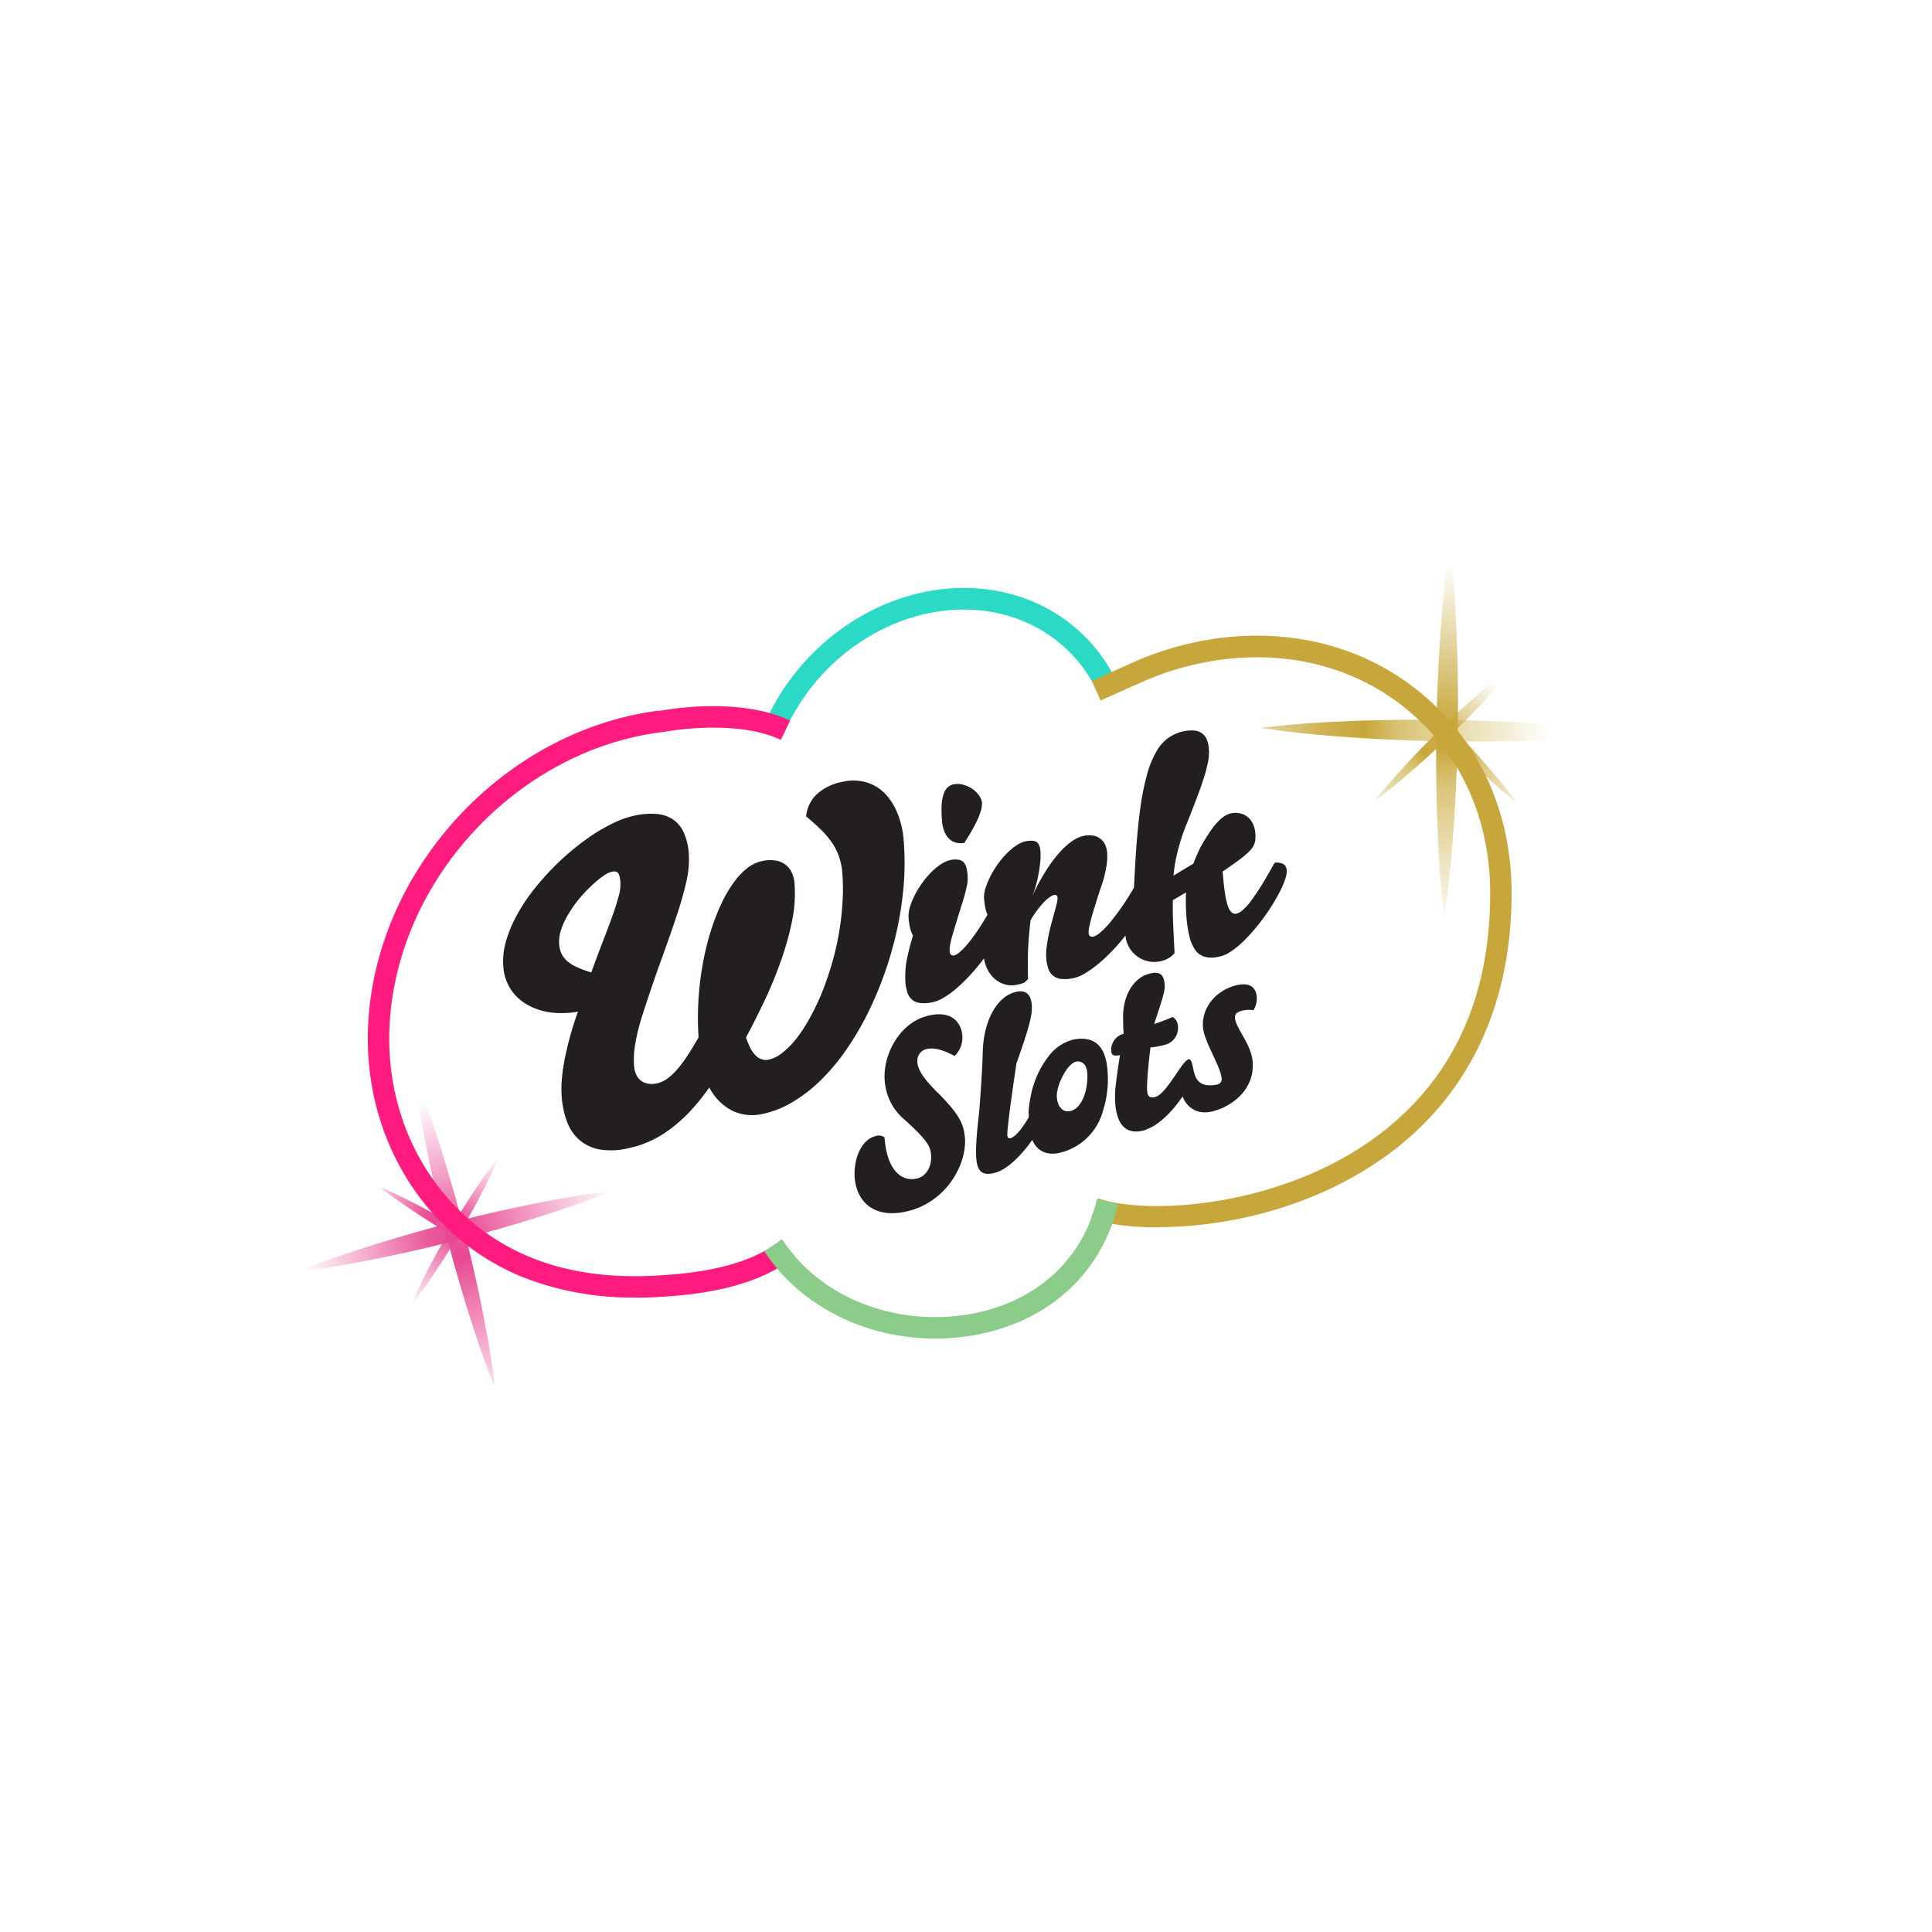
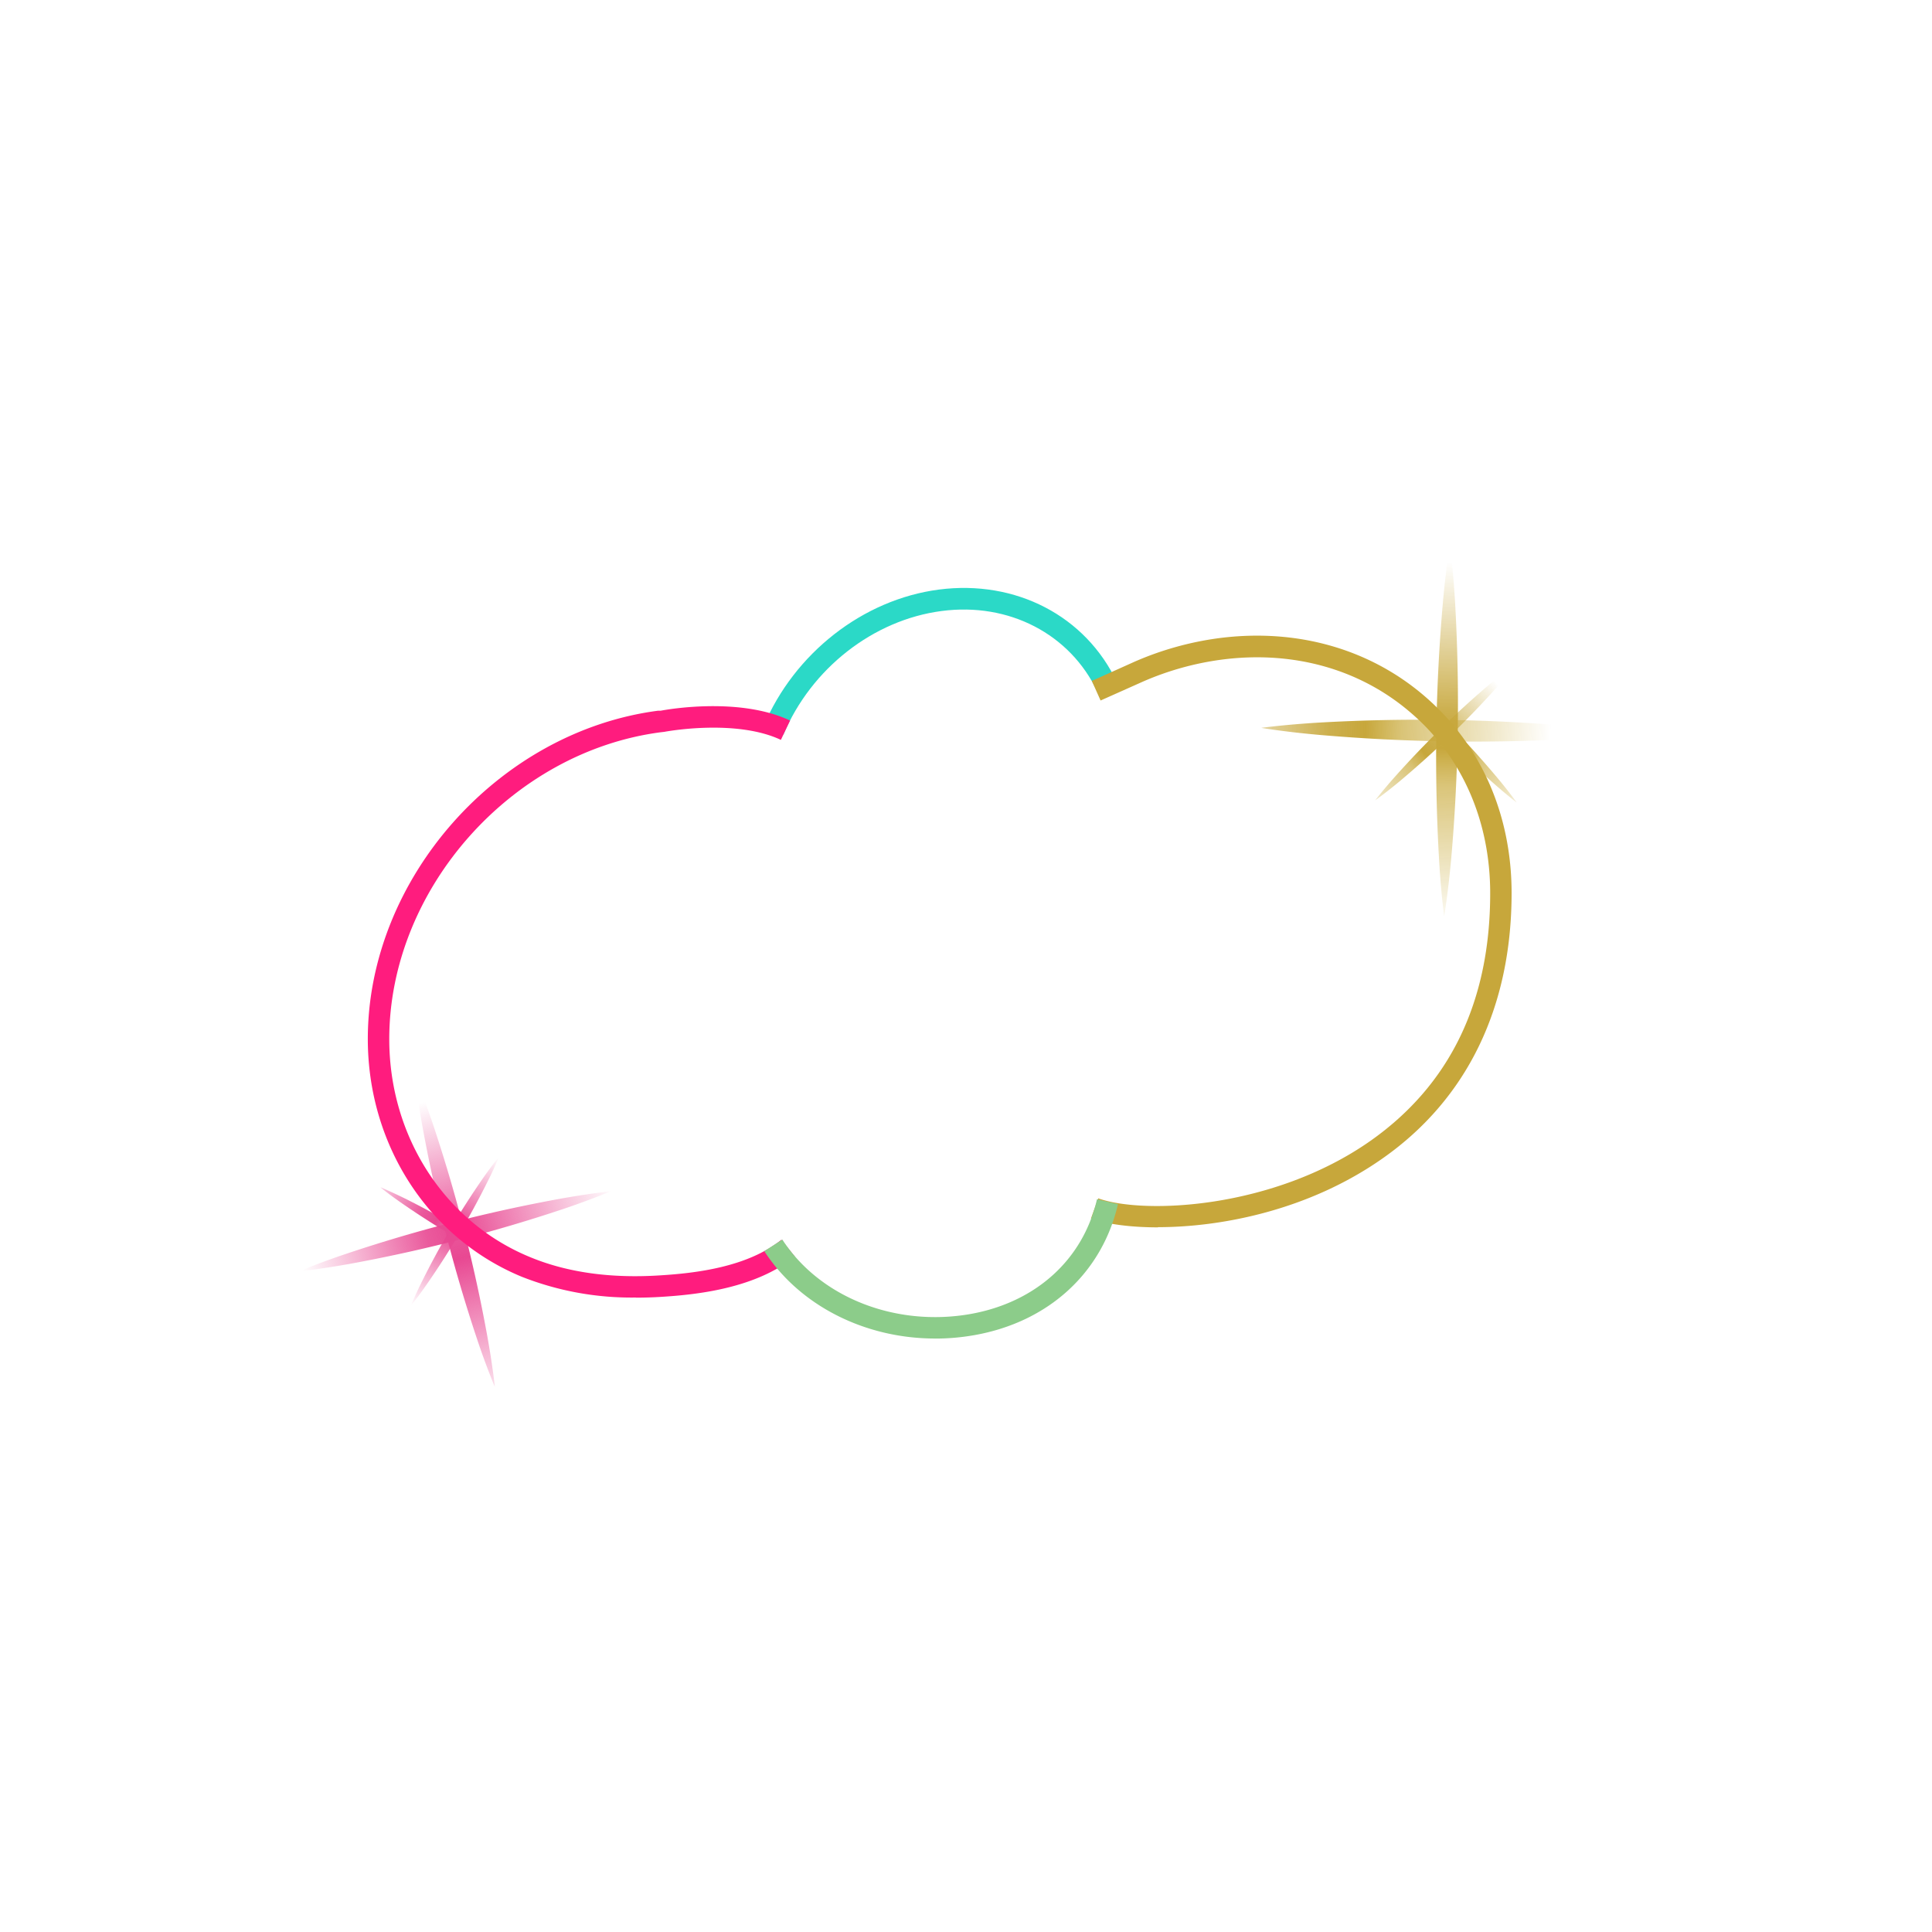
<svg xmlns="http://www.w3.org/2000/svg" xmlns:xlink="http://www.w3.org/1999/xlink" data-name="Layer 1" height="810" id="Layer_1" viewBox="0 0 500 500" width="810">
  <desc>sistersites.net - Leading Casino Sister Sites Index</desc>
  <defs>
    <style>.cls-1{fill:none;}.cls-2{fill:url(#linear-gradient);}.cls-3{fill:url(#linear-gradient-2);}.cls-4{fill:url(#linear-gradient-3);}.cls-5{fill:url(#linear-gradient-4);}.cls-6{fill:url(#linear-gradient-5);}.cls-7{fill:url(#linear-gradient-6);}.cls-8{fill:url(#linear-gradient-7);}.cls-9{fill:url(#linear-gradient-8);}.cls-10{fill:#231f20;}.cls-11{fill:#2bd9c7;}.cls-12{fill:#c7a73b;}.cls-13{fill:#ff1c7e;}.cls-14{fill:#8ccc8a;}</style>
    <linearGradient gradientTransform="matrix(-0.02, 1, 1, 0.02, 1974.94, -4614.49)" gradientUnits="userSpaceOnUse" id="linear-gradient" x1="4828.62" x2="4828.62" y1="-1573.03" y2="-1476.88">
      <stop offset="0" stop-color="#c7a73b" stop-opacity="0" />
      <stop offset="0.4" stop-color="#c7a73b" stop-opacity="0.9" />
      <stop offset="0.5" stop-color="#c7a73b" />
      <stop offset="0.6" stop-color="#caab3e" stop-opacity="0.7" />
      <stop offset="1" stop-color="#ccaf41" stop-opacity="0" />
    </linearGradient>
    <linearGradient gradientTransform="matrix(-1, -0.01, -0.01, 1, 1201.61, -2843.76)" id="linear-gradient-2" xlink:href="#linear-gradient" x1="784.77" x2="784.77" y1="2997.2" y2="3093.35" />
    <linearGradient gradientTransform="matrix(-0.72, 0.7, 0.7, 0.72, 3343.7, -2689.62)" id="linear-gradient-3" xlink:href="#linear-gradient" x1="4135.62" x2="4135.62" y1="-25.36" y2="26.41" />
    <linearGradient gradientTransform="matrix(-0.7, -0.72, -0.72, 0.7, 1551.32, -1985.52)" id="linear-gradient-4" xlink:href="#linear-gradient" x1="-742.69" x2="-742.69" y1="2332.09" y2="2383.86" />
    <linearGradient gradientTransform="matrix(0.25, 0.97, 0.97, -0.25, 1192.72, -5055.42)" gradientUnits="userSpaceOnUse" id="linear-gradient-5" x1="4938.93" x2="4938.93" y1="-2418.78" y2="-2335.59">
      <stop offset="0" stop-color="#e84892" stop-opacity="0" />
      <stop offset="0.4" stop-color="#e84892" stop-opacity="0.9" />
      <stop offset="0.5" stop-color="#e84892" />
      <stop offset="1" stop-color="#e84892" stop-opacity="0" />
    </linearGradient>
    <linearGradient gradientTransform="matrix(-0.97, 0.25, 0.25, 0.97, 919.22, -3144.03)" id="linear-gradient-6" xlink:href="#linear-gradient-5" x1="1637.61" x2="1637.61" y1="3113.33" y2="3196.49" />
    <linearGradient gradientTransform="matrix(-0.51, 0.86, 0.86, 0.51, 3024.2, -3561.74)" id="linear-gradient-7" xlink:href="#linear-gradient-5" x1="4820.03" x2="4820.03" y1="-548.81" y2="-504.01" />
    <linearGradient gradientTransform="matrix(-0.86, -0.51, -0.51, 0.86, 1473.93, -2406.62)" id="linear-gradient-8" xlink:href="#linear-gradient-5" x1="-219.96" x2="-219.96" y1="3014.08" y2="3058.88" />
  </defs>
  <title>Wink Slots Casino on https://sistersites.net/</title>
  <path class="cls-1" d="M369.18,180.62c-14.36-12.6-33.47-18.08-53.81-15.43a80.19,80.19,0,0,0-21.7,6.06l-6,2.67C279,158.48,261.82,150.16,243,152.6c-18.36,2.41-35.17,14.75-43.77,31.88-12.27-3.45-26.61-.91-28.22-.61h-.19l-.5.07c-41.45,5.41-75.12,43.49-75.12,84.94,0,27.43,15.65,51.57,39.81,61.53a77.46,77.46,0,0,0,29.55,5.39c2.12,0,4.29-.08,6.51-.2,8.62-.55,20.52-1.92,30-7.35,9.61,11.49,24.84,18.16,40.92,18.16a57.29,57.29,0,0,0,10.06-.87c17.33-3.05,30.34-13.66,35.76-28.81a71,71,0,0,0,11.85.91c16.24,0,38.93-4.32,58.16-17.82,21.82-15.33,33.35-39.08,33.35-68.68,0-20.1-7.82-38-22-50.5Z" id="winkslots-logo-background" />
  <g id="winkslots-logo-top-right-star">
    <path class="cls-2" d="M422.55,189.85s-6,.83-15.05,1.34a464.32,464.32,0,0,1-66.09-1c-9-.79-15-1.82-15-1.82s6-.83,15.05-1.37a461.39,461.39,0,0,1,66.09,1C416.55,188.84,422.55,189.85,422.55,189.85Z" />
    <path class="cls-3" d="M373.75,237.18s-.83-6-1.34-15.05a461.39,461.39,0,0,1,1-66.09c.79-9,1.82-15,1.82-15s.83,6,1.35,15a461.41,461.41,0,0,1-1,66.09C374.76,231.18,373.75,237.18,373.75,237.18Z" />
    <path class="cls-4" d="M392.51,207.69s-2.62-2-6.24-5.21a250.37,250.37,0,0,1-24.8-25.55c-3.12-3.74-5-6.41-5-6.41s2.62,2,6.24,5.23a246.16,246.16,0,0,1,24.8,25.54C390.61,205,392.51,207.69,392.51,207.69Z" />
    <path class="cls-5" d="M355.89,207.13s2-2.61,5.23-6.23a249.34,249.34,0,0,1,25.55-24.8c3.72-3.13,6.39-5,6.39-5s-2,2.62-5.21,6.24a247.06,247.06,0,0,1-25.54,24.79C358.56,205.25,355.89,207.13,355.89,207.13Z" />
  </g>
  <g id="winkslots-logo-bottom-left-star">
    <path class="cls-6" d="M158,308.33s-4.83,2.06-12.24,4.56a403,403,0,0,1-55.37,14.22c-7.7,1.38-12.93,1.9-12.93,1.9s4.83-2.08,12.24-4.56a398.94,398.94,0,0,1,55.41-14.24c7.68-1.38,12.91-1.9,12.91-1.9Z" />
    <path class="cls-7" d="M128.07,358.93s-2.08-4.83-4.56-12.24a401.52,401.52,0,0,1-14.22-55.37c-1.38-7.68-1.9-12.91-1.9-12.91s2.06,4.83,4.56,12.24A396.86,396.86,0,0,1,126.15,346c1.38,7.7,1.92,12.93,1.92,12.93Z" />
    <path class="cls-8" d="M137,330.08s-2.63-1.05-6.4-2.93a217.27,217.27,0,0,1-26.51-15.69c-3.45-2.38-5.65-4.2-5.65-4.2s2.64,1.07,6.4,2.93a215.6,215.6,0,0,1,26.52,15.69q2.89,2,5.64,4.2Z" />
    <path class="cls-9" d="M106.32,337.94s1.05-2.62,2.94-6.4a214.77,214.77,0,0,1,15.64-26.48c2.4-3.46,4.2-5.64,4.2-5.64s-1,2.61-2.93,6.4a212.39,212.39,0,0,1-15.67,26.49c-2.41,3.47-4.2,5.67-4.2,5.67Z" />
  </g>
  <g id="winkslots-logo-text">
-     <path class="cls-10" d="M232.45,211a16,16,0,0,0-3.16-5.35,11.48,11.48,0,0,0-4.82-3.11,12.19,12.19,0,0,0-6.37-.22,13.66,13.66,0,0,0-6.56,3.09,9,9,0,0,0-2.91,5.88q2.4,2,4.1,3.69a22.15,22.15,0,0,1,2.77,3.38,14.85,14.85,0,0,1,1.71,3.57A16.92,16.92,0,0,1,218,226a55.56,55.56,0,0,1,0,8.16,72.29,72.29,0,0,1-2.93,16c-.8,2.57-1.63,5-2.58,7.29a63.68,63.68,0,0,1-3.11,6.35,38.53,38.53,0,0,1-3.4,5.15,23.11,23.11,0,0,1-3.57,3.57,8.69,8.69,0,0,1-3.48,1.72,3.34,3.34,0,0,1-1.88-.12,4.07,4.07,0,0,1-1.59-1.07,7.87,7.87,0,0,1-1.31-1.92,23.46,23.46,0,0,1-1.09-2.63c1.69-3.13,3.33-6.42,4.94-9.83s3-6.83,4.19-10.27A74.62,74.62,0,0,0,205,238.27a35.2,35.2,0,0,0,.63-9.53,8,8,0,0,0-.79-3.07,5.5,5.5,0,0,0-4.4-3,9.58,9.58,0,0,0-6.93,1.9,17.74,17.74,0,0,0-3.33,3.43,31.16,31.16,0,0,0-3,4.87,50.4,50.4,0,0,0-2.53,6,63.34,63.34,0,0,0-2,6.87,77.82,77.82,0,0,0-1.86,22.72c-.95,1.68-1.89,3.22-2.78,4.59a33.21,33.21,0,0,1-2.67,3.61,16,16,0,0,1-2.65,2.49,7.19,7.19,0,0,1-2.78,1.25,5.48,5.48,0,0,1-2.41,0,3.94,3.94,0,0,1-2.89-2.4,6.21,6.21,0,0,1-.5-2.08,22.93,22.93,0,0,1,.34-6c.2-1.15.45-2.39.81-3.76s.79-2.87,1.35-4.56c1.64-5,3.17-9.5,4.65-13.56q2-5.47,3.84-11a87.17,87.17,0,0,0,2.52-8.87,24.75,24.75,0,0,0,.65-7.09,15.88,15.88,0,0,0-1.37-5.75,8,8,0,0,0-2.89-3.36,8.89,8.89,0,0,0-4.27-1.33,19.31,19.31,0,0,0-5.47.43,24,24,0,0,0-5.21,1.79,45.18,45.18,0,0,0-5.72,3.22,67.61,67.61,0,0,0-16.24,15.51,45.67,45.67,0,0,0-3.84,6.2,31.8,31.8,0,0,0-2.42,6.22,18,18,0,0,0-.59,6,12.33,12.33,0,0,0,1.92,6,12.48,12.48,0,0,0,4.28,4,16.61,16.61,0,0,0,6,2,23.26,23.26,0,0,0,7.13-.2,83.3,83.3,0,0,0-3.57,13,45.49,45.49,0,0,0-.65,5.09,27.89,27.89,0,0,0,0,3.84,23,23,0,0,0,1.44,6.7,11.65,11.65,0,0,0,3.25,4.67,11.23,11.23,0,0,0,5.21,2.38,19,19,0,0,0,7.23-.3,27.11,27.11,0,0,0,5.54-1.78,27.58,27.58,0,0,0,5.37-3.17,37.63,37.63,0,0,0,5.17-4.61,55.92,55.92,0,0,0,5-6.2,13.76,13.76,0,0,0,6.06,6.08,12.09,12.09,0,0,0,7.66.79,25.23,25.23,0,0,0,7.86-3.11,38.5,38.5,0,0,0,7.29-5.66,53.72,53.72,0,0,0,6.54-7.81,77.37,77.37,0,0,0,5.56-9.42,95.12,95.12,0,0,0,7.65-21.87,92.71,92.71,0,0,0,1.7-11.48,73.18,73.18,0,0,0,0-11.27,24.68,24.68,0,0,0-1.45-6.81m-72.38,21.19c-.39,1.5-.95,3.26-1.66,5.25s-1.55,4.17-2.48,6.59-1.9,5-2.89,7.76a27.64,27.64,0,0,1-3.76-1.38,10.29,10.29,0,0,1-2.52-1.59,5.77,5.77,0,0,1-1.46-1.94,7.15,7.15,0,0,1-.58-2.41,9.64,9.64,0,0,1,.6-4,19,19,0,0,1,2-4.1,29.22,29.22,0,0,1,2.81-3.91,39.93,39.93,0,0,1,3.15-3.28,26.42,26.42,0,0,1,2.87-2.36,6.79,6.79,0,0,1,2.12-1.07,3.23,3.23,0,0,1,.93-.08,1,1,0,0,1,.67.3,2,2,0,0,1,.46.87,9,9,0,0,1,.24,1.6,11.78,11.78,0,0,1-.48,3.77m172.69-7.86a2.25,2.25,0,0,0-.75-.66,3.47,3.47,0,0,0-2.16-.26q-1.61,2.91-3.33,5.75c-1,1.58-1.9,2.93-2.69,4a14.32,14.32,0,0,1-2.16,2.41,3.62,3.62,0,0,1-1.72,1,1.41,1.41,0,0,1-1.25-.37,4.3,4.3,0,0,1-1-1.78,21.16,21.16,0,0,1-.73-3.43c-.2-1.43-.4-3.21-.56-5.33,1.13-.77,2.25-1.56,3.37-2.35.93-.68,1.72-1.27,2.37-1.83a13.87,13.87,0,0,0,1.53-1.44,4.77,4.77,0,0,0,.85-1.33,4,4,0,0,0,.34-1.38,10.78,10.78,0,0,0,0-1.61,7.06,7.06,0,0,0-.52-2.14,5.21,5.21,0,0,0-1.19-1.78,4.72,4.72,0,0,0-1.88-1.11,5.36,5.36,0,0,0-4.18.5,8.47,8.47,0,0,0-1.72,1.38,17.31,17.31,0,0,0-1.94,2.34c-.67.95-1.39,2.1-2.2,3.46a21.43,21.43,0,0,0-1.3,2.58q-.6,1.32-1.11,2.67l-5.13,3.09c.06-.87.2-1.82.35-2.89a51.56,51.56,0,0,1,2.72-9.68q2-4.91,3.82-9.87c.45-1.32.85-2.49,1.17-3.52s.53-1.94.71-2.77a11.94,11.94,0,0,0,.36-4.08,7.26,7.26,0,0,0-.56-2.5,3.74,3.74,0,0,0-3.07-2.22,10.39,10.39,0,0,0-10,5.55,24,24,0,0,0-2.37,5.88,64.68,64.68,0,0,0-1.67,8.22c-.45,3.15-.81,6.73-1.11,10.75-.22,3.11-.39,6.54-.59,10.22a63,63,0,0,1-6.24,9.11,21.88,21.88,0,0,1-2.55,2.6,4.51,4.51,0,0,1-1.73,1,1.15,1.15,0,0,1-.83-.11,1.09,1.09,0,0,1-.38-.86,5.94,5.94,0,0,1,.1-1.3,56.3,56.3,0,0,1,1.69-6.14c.42-1.42.87-2.82,1.34-4.22a30.35,30.35,0,0,0,1.41-5.23,16.34,16.34,0,0,0,.26-3.76,6.74,6.74,0,0,0-.5-2.1,4.16,4.16,0,0,0-1.15-1.54,4.56,4.56,0,0,0-1.8-.86,6.51,6.51,0,0,0-2.41,0,8.21,8.21,0,0,0-2.9,1.19,18.25,18.25,0,0,0-3.36,2.91,35.88,35.88,0,0,0-3.65,4.84,57,57,0,0,0-3.76,7,23.26,23.26,0,0,0,1.15-3.33,36.69,36.69,0,0,0,1.11-6.42,15.31,15.31,0,0,0,0-2.08,5.4,5.4,0,0,0-.28-1.46,1.91,1.91,0,0,0-.59-.93,2,2,0,0,0-1.09-.4,6.41,6.41,0,0,0-4.2,1.15,16.17,16.17,0,0,0-2.58,2.14,23.61,23.61,0,0,0-5.5,9,7.45,7.45,0,0,0-.36,2.65,21.33,21.33,0,0,0,.34,2.44,8.82,8.82,0,0,0,.55,1.76c-.95,1.61-1.82,3-2.65,4.22a44,44,0,0,1-2.67,3.56,18.65,18.65,0,0,1-2,2,3.41,3.41,0,0,1-1.25.72,1.07,1.07,0,0,1-.85-.12,1.16,1.16,0,0,1-.36-.87,7.3,7.3,0,0,1,.08-1.55c.1-.57.24-1.27.46-2.08q1.36-4.65,2.83-9.27a43.75,43.75,0,0,0,1.19-4.67,8.8,8.8,0,0,0,.09-1.78c0-.77-.15-1.45-.25-2.06a3.71,3.71,0,0,0-.64-1.51,2.23,2.23,0,0,0-1.26-.79,5.61,5.61,0,0,0-2.18,0,7.58,7.58,0,0,0-2.54,1.09,15.33,15.33,0,0,0-2.57,2.12,23.57,23.57,0,0,0-4.26,5.94,18,18,0,0,0-1.25,3.09,8,8,0,0,0-.35,2.65,21.88,21.88,0,0,0,.33,2.44,8.47,8.47,0,0,0,.82,2.28c-.4,1.3-.74,2.49-1,3.58s-.52,2.14-.68,3.09a24,24,0,0,0-.28,5.35,10.63,10.63,0,0,0,.54,2.77,3.79,3.79,0,0,0,1.19,1.78,3.88,3.88,0,0,0,2,.85,9.75,9.75,0,0,0,5.84-1.18,22.52,22.52,0,0,0,3.11-2.14,47.62,47.62,0,0,0,7.64-8.22,10.26,10.26,0,0,0,.8,2.59,8,8,0,0,0,1.82,2.56,7.21,7.21,0,0,0,2.59,1.52,6.31,6.31,0,0,0,3.11.2l1.15-.24.81-.29a2.22,2.22,0,0,0,.6-.44,7.43,7.43,0,0,0,.53-.59q-.08-3.65,0-7.27.18-4,.67-7.92a24.79,24.79,0,0,1,3.77-5,7.92,7.92,0,0,1,1.38-1.11,2.52,2.52,0,0,1,.83-.4c.64-.12,1,.14,1,.77a7.55,7.55,0,0,1-.19,1.39l-.6,2.24c-.26.94-.51,1.89-.77,2.83a45.42,45.42,0,0,0-1.27,6.22,13.89,13.89,0,0,0-.1,2.81,10.14,10.14,0,0,0,.54,2.77,3.78,3.78,0,0,0,1.19,1.8,4,4,0,0,0,2,.86,9.71,9.71,0,0,0,5.9-1.19,26.65,26.65,0,0,0,3.17-2.16,39.67,39.67,0,0,0,3.26-2.87,51.45,51.45,0,0,0,4.44-5,7.48,7.48,0,0,0,11.05,5.92,5.25,5.25,0,0,0,1.66-1.39q-.21-4-.39-8c-.08-1.89-.1-3.79-.06-5.68l3.42-2a50.64,50.64,0,0,0,.06,5.78,33.27,33.27,0,0,0,.8,5.55,10.13,10.13,0,0,0,1.52,3.56,4.53,4.53,0,0,0,2.32,1.72,7.08,7.08,0,0,0,3.3.12A8.18,8.18,0,0,0,318,246.6a21.88,21.88,0,0,0,3-2.25,36.89,36.89,0,0,0,3-3.07,52.84,52.84,0,0,0,7.36-10.78,22.24,22.24,0,0,0,1.27-3.05,6,6,0,0,0,.38-2.21,1.67,1.67,0,0,0-.34-1m-88.29-9.09a5.69,5.69,0,0,0,1.25,1.92,4,4,0,0,0,1.78,1,5.1,5.1,0,0,0,2.14.08c.87-1.31,1.59-2.52,2.18-3.59a30.48,30.48,0,0,0,1.47-2.91,20.45,20.45,0,0,0,.77-2.28,5.78,5.78,0,0,0,.16-1.68,3.16,3.16,0,0,0-.4-1.23,5.84,5.84,0,0,0-.83-1.19,7.12,7.12,0,0,0-2.71-1.88,9,9,0,0,0-1.59-.45,5.5,5.5,0,0,0-1.62,0,3.2,3.2,0,0,0-1.62.75,3.93,3.93,0,0,0-1.11,1.68,10.15,10.15,0,0,0-.54,2.77,27.77,27.77,0,0,0,.06,4.08,10,10,0,0,0,.61,2.92m-1.7,67.66c-3.82-3.82-5-5.84-5.25-7.72a3.19,3.19,0,0,1,2-3.5c2.12-.6,4.36,0,7.65,1.7a6.72,6.72,0,0,0,1.94-5.55c-.4-3.52-3.23-6.47-9.39-4.71-7.19,2.06-11.35,10.48-10.63,17a14.38,14.38,0,0,0,5.17,9.82c6.06,5.45,6.57,6.94,6.77,8.88.34,3-1.17,5.56-3.33,6.2-3.82,1.08-7.72-1.45-8.59-9.47l-.12-1.13a2.7,2.7,0,0,0-2.46-.26c-4,1.13-5.66,6.8-5.21,11.09.7,6.5,5.73,10.58,14.52,8.08,9.59-2.75,14.66-12.41,13.94-19.07-.39-3.48-1.44-5.74-7-11.39Zm53.93,9.51c3.23-1.05,6.77-4.63,9.44-8.55,1.43,3.56,4.56,4.79,8.16,3.76,5.13-1.47,10.7-5.94,9.94-13.07-.47-4.3-4.23-8.26-4.53-10.91-.12-1.07.47-1.59,1.68-1.94a7.47,7.47,0,0,1,3.09-.16,5.68,5.68,0,0,0,.85-3.53c-.29-2.83-2.39-3.76-5.7-2.81-5.19,1.48-8.71,6-8.18,11,.4,3.66,4.48,9.84,4.79,12.87a1.42,1.42,0,0,1-1.05,1.69c-7.24,1.46-5.66-4.86-7.07-6.38s-6.08,9.41-9.38,9.68c-1.25.1-1.61-.19-1.77-1.62-.09-.89,0-4.32.86-11.25a22.5,22.5,0,0,0,4.19-.83,4.5,4.5,0,0,0,2.9-4.89,2.78,2.78,0,0,0-1.37-2.18A44.21,44.21,0,0,1,298.7,265c2.35-7.13,2.89-8.71,2.69-10.55-.28-2.54-1.58-3.15-4.2-2.38-3.88,1.09-6.55,5.68-6.53,11,0,2.24.06,3.21.14,4.46a4.32,4.32,0,0,0-3.21,4.55c.14,1.33,1.13,1.15,2.27,1-.43,2.53-.79,5.06-1.08,7.61,0,0-2.24,15,7.92,11.66Zm-10.4-17.8,0-.2c-.59-2.63-2-4.75-4.71-5.33-3.61-.71-7.21,1-9.59,3.71a24.39,24.39,0,0,0-5.19,11.14,29.58,29.58,0,0,0-.53,4.08,3.79,3.79,0,0,1,0,1.35c-1.72,2.91-3.43,4.93-4.58,5.27-.51.14-.83,0-.91-.65-.15-1.49,1.43-12.52,2.36-18.68,3.37-9.55,4.22-12.75,3.94-15.35-.34-3-2-3.76-4.45-3.05-4.52,1.29-8,7.23-8.22,15.49-.08,4.16-.52,10-.8,14-.17,2.61-1.26,10-.83,13.92.32,3.07,1.69,4.2,5,3.25,3-.85,6.68-4.5,9.45-8.44,1.39,3.21,4.16,4.06,7.33,3.27a15.25,15.25,0,0,0,11-10.91,26.86,26.86,0,0,0,.81-12.87Zm-12,11.92a6.24,6.24,0,0,1-.56-4.24,15,15,0,0,1,1.59-4.08c.71-1.33,2.24-3.66,4-3.4s2.18,2.09,2.18,3.6c0,2.57-.5,5.6-2.12,7.66C278.1,287.64,275.55,288.43,274.32,286.43Z" />
-   </g>
+     </g>
  <g id="winkslots-logo-path">
    <path class="cls-11" d="M202.73,190.16,197.58,188c8-19,25.8-32.87,45.41-35.42,19.9-2.58,38,6.83,46.08,24L284,179c-7.07-14.93-22.89-23.17-40.32-20.87C226,160.44,209.94,173,202.73,190.16Z" />
    <path class="cls-12" d="M299.69,317.64c-7.49,0-13.61-.93-17.35-2.28l1.88-5.23c11.68,4.2,45.21,2.84,70.44-14.87,20.56-14.46,31-36,31-64.1,0-18.5-7.13-35-20.13-46.34-13.14-11.55-30.69-16.56-49.43-14.1a75.83,75.83,0,0,0-20.18,5.62l-11.09,4.95-2.27-5.07,11.13-5a81.11,81.11,0,0,1,21.7-6.06c20.34-2.65,39.45,2.83,53.81,15.45,14.2,12.45,22,30.4,22,50.5,0,29.6-11.53,53.35-33.35,68.66-19.21,13.52-41.94,17.82-58.16,17.82Z" />
    <path class="cls-13" d="M164.55,335.8A77.37,77.37,0,0,1,135,330.41c-24.16-10-39.81-34.12-39.81-61.53,0-41.43,33.69-79.53,75.12-84.95l.5,0,.19,0c1.84-.36,20.44-3.61,33.47,2.55l-2.38,5c-11.76-5.54-30-2.12-30.16-2.08l-.89.1c-38.75,5.05-70.3,40.7-70.3,79.41,0,25.17,14.3,47.31,36.38,56.4,9.6,4,20.91,5.57,33.59,4.76,9.3-.56,22.73-2.14,31.5-9.21l3.49,4.34c-10,8.06-24.56,9.82-34.66,10.43-2.18.14-4.35.2-6.49.2Z" />
    <path class="cls-14" d="M242,346.41c-18.06,0-35-8.43-44.2-22.61l4.67-3c9.67,14.93,29.21,22.67,48.64,19.27,16.93-3,29.19-14.06,32.79-29.71l5.43,1.27c-4.14,17.86-18.06,30.56-37.27,33.92a57.29,57.29,0,0,1-10.06.87Z" />
  </g>
</svg>